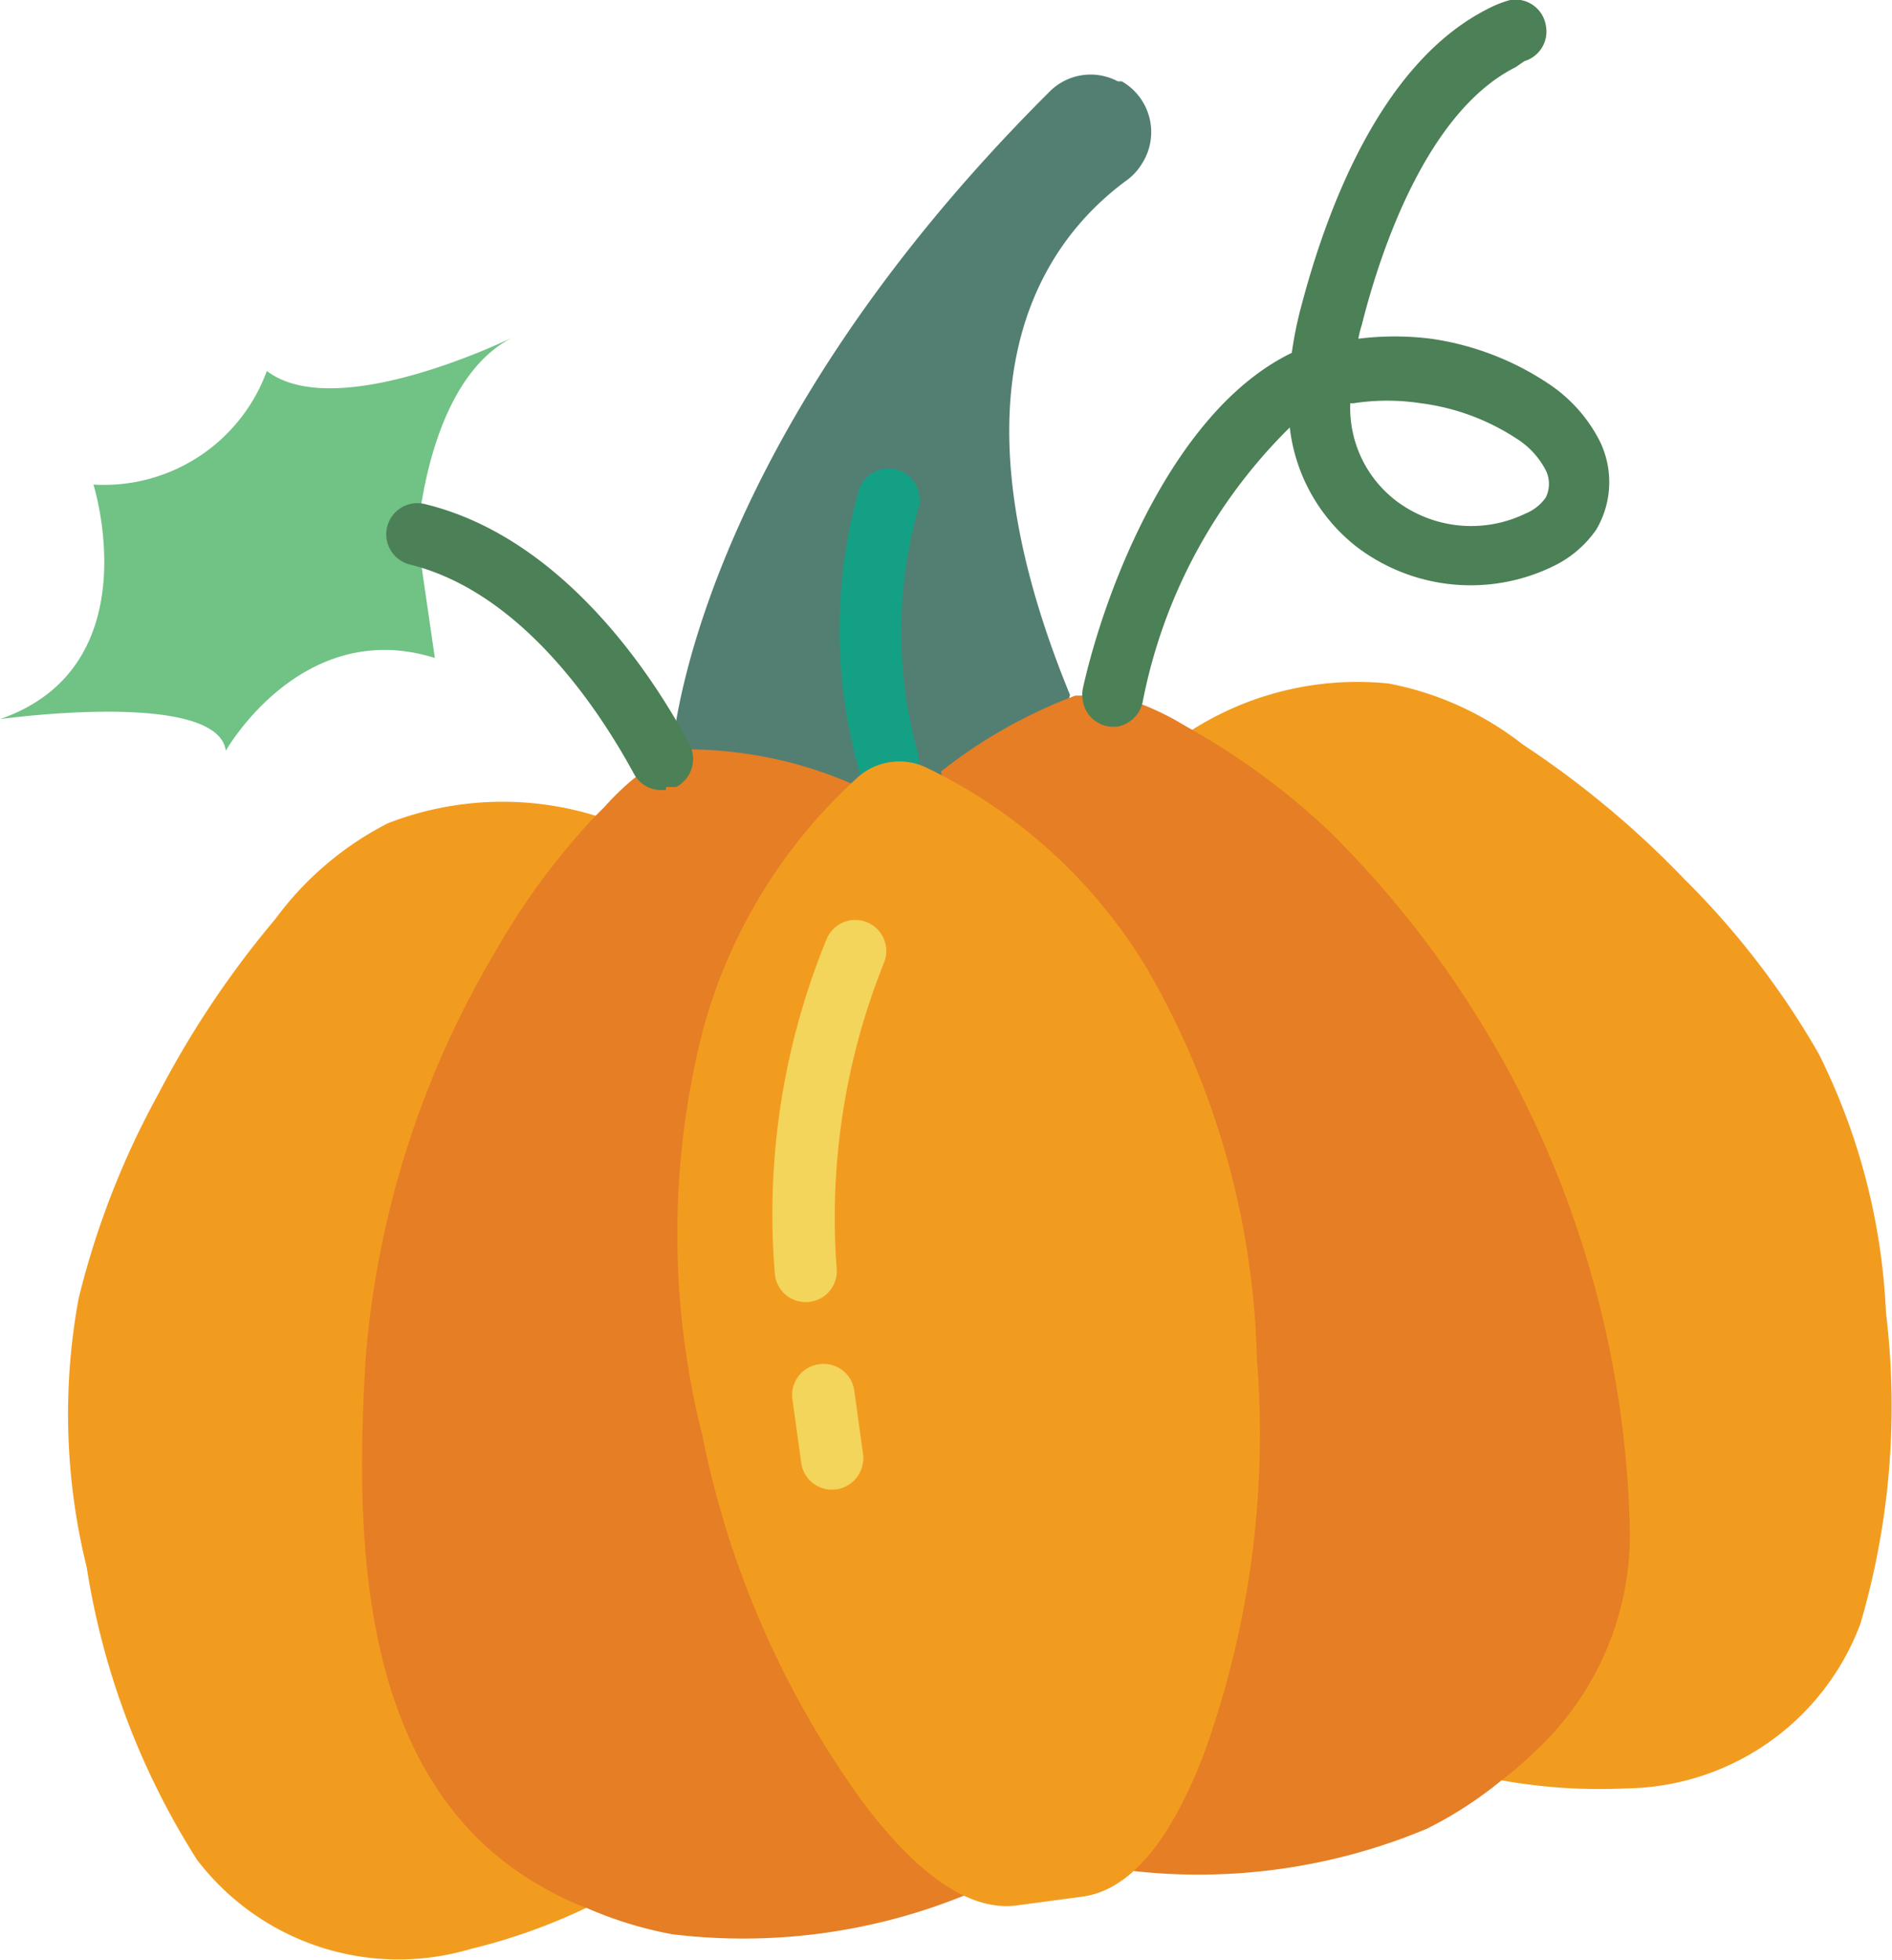
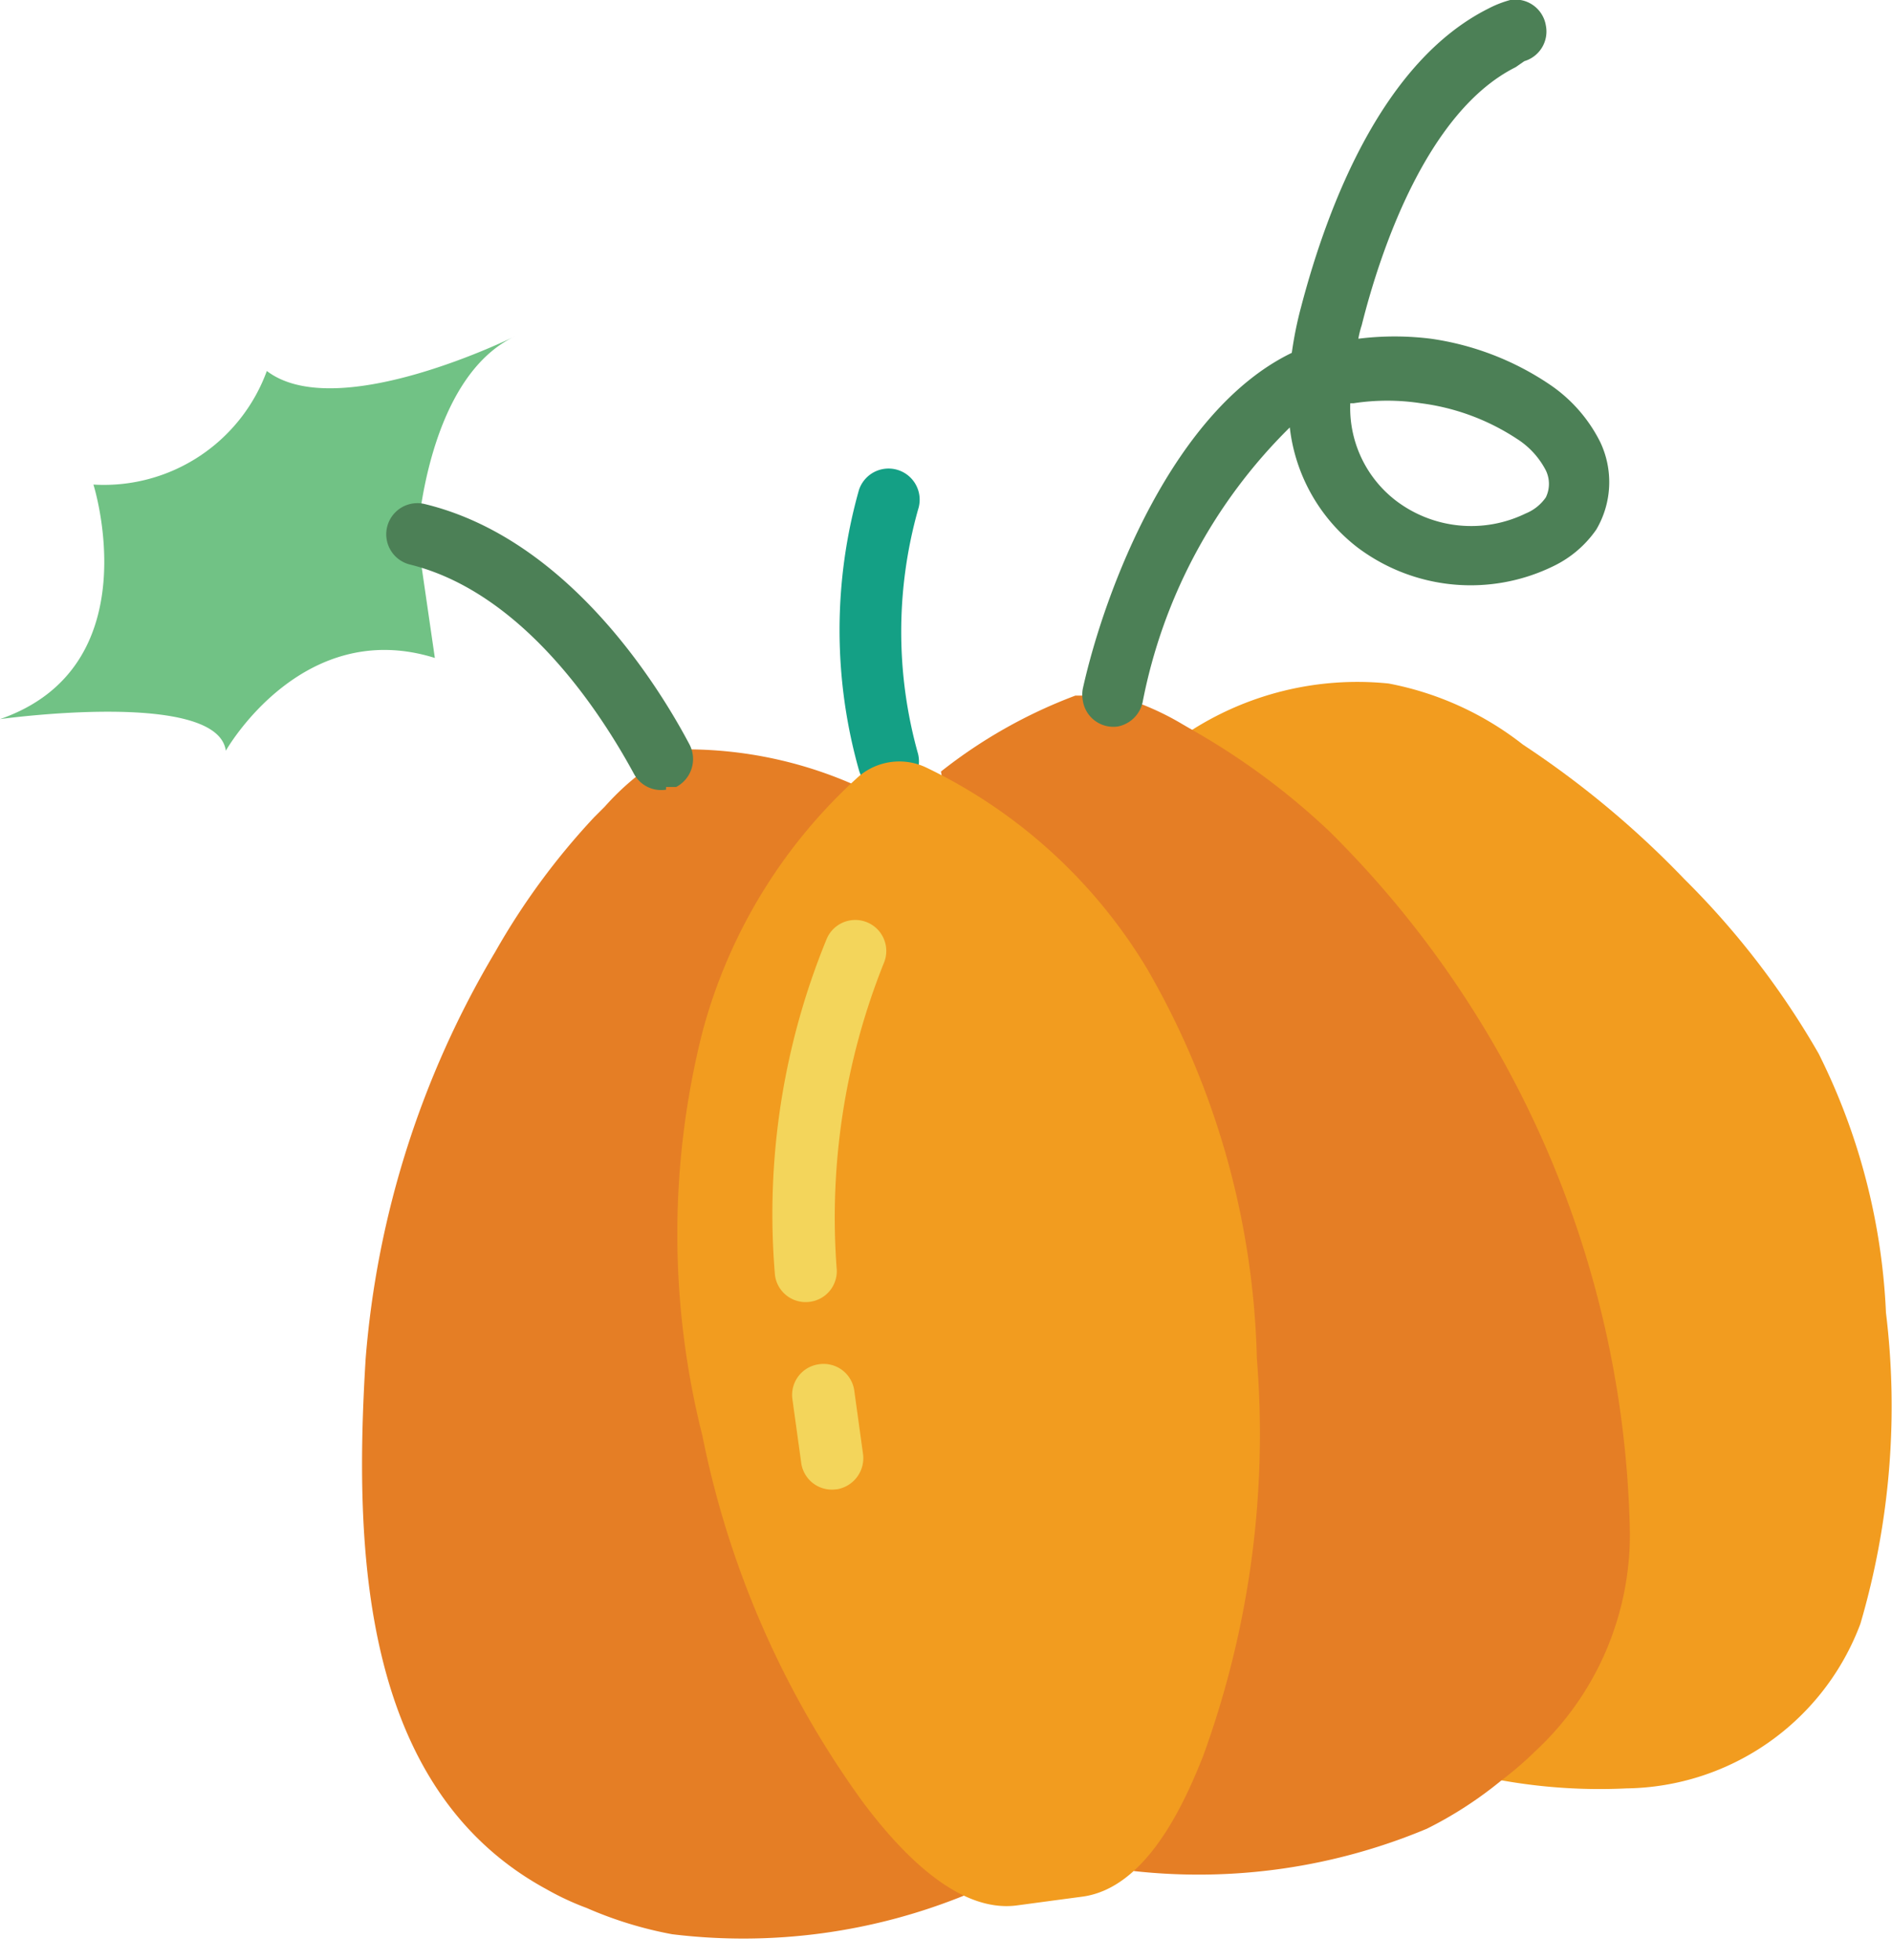
<svg xmlns="http://www.w3.org/2000/svg" viewBox="0 0 28.15 29.16">
  <g id="Layer_2" data-name="Layer 2">
    <g id="Layer_1-2" data-name="Layer 1">
      <g id="pumpkin_1_3" data-name="pumpkin 1 3">
-         <path id="Path_12220-3" data-name="Path 12220-3" d="M8.87,12.14a4.71,4.71,0,0,0-3.1.11A4.77,4.77,0,0,0,4.1,13.67a14.22,14.22,0,0,0-1.74,2.6,12.46,12.46,0,0,0-1.19,3.05,9.49,9.49,0,0,0,.12,4,11.39,11.39,0,0,0,1.64,4.35A3.77,3.77,0,0,0,7,29a8.8,8.8,0,0,0,1.78-.64Z" style="fill:#f29c1f" />
        <path id="Path_12221-3" data-name="Path 12221-3" d="M22.34,26.49a8.28,8.28,0,0,0,1.86.12,3.77,3.77,0,0,0,3.48-2.45,11.5,11.5,0,0,0,.38-4.63,9.54,9.54,0,0,0-1-3.85,12.25,12.25,0,0,0-2-2.6,14,14,0,0,0-2.4-2,4.64,4.64,0,0,0-2-.91,4.59,4.59,0,0,0-3,.74Z" style="fill:#f29c1f" />
-         <path id="Path_12222-3" data-name="Path 12222-3" d="M10,11.18s.26-4.49,5.63-9.83a.86.86,0,0,1,1-.14l.06,0A.87.87,0,0,1,17,2.42a.87.87,0,0,1-.26.28c-1.26.94-2.7,3.06-.82,7.64L14.7,14.76Z" style="fill:#527f72" />
        <path id="Path_12223-3" data-name="Path 12223-3" d="M12.67,11.66a6.19,6.19,0,0,0-2.43-.51.86.86,0,0,0-.23.06l-.17.08A3.85,3.85,0,0,0,9,12l-.16.16a10.53,10.53,0,0,0-1.47,2,14,14,0,0,0-1.93,6.06C5.27,23,5.35,26.6,8.13,28.11a4.11,4.11,0,0,0,.6.28,5.82,5.82,0,0,0,1.27.39,8.75,8.75,0,0,0,4.38-.59Z" style="fill:#e57e25" />
        <path id="Path_12224-3" data-name="Path 12224-3" d="M14,11.48a7.43,7.43,0,0,1,2-1.13l.18,0a1,1,0,0,1,.42,0,4.06,4.06,0,0,1,1,.43l.19.11a10.56,10.56,0,0,1,2,1.49A15.09,15.09,0,0,1,24.25,22.8a4.4,4.4,0,0,1-1.4,3.25,5.37,5.37,0,0,1-.51.44,5.87,5.87,0,0,1-1.11.72,8.79,8.79,0,0,1-4.36.63Z" style="fill:#e57e25" />
        <path id="Path_12225-3" data-name="Path 12225-3" d="M13.29,11.8a.47.47,0,0,1-.51-.34,7.67,7.67,0,0,1,0-4.17.46.46,0,1,1,.88.29h0a6.72,6.72,0,0,0,0,3.64.48.48,0,0,1-.33.57Z" style="fill:#14a085" />
        <path id="Path_12226-3" data-name="Path 12226-3" d="M6.21,8s.13-2.38,1.46-3c0,0-2.65,1.32-3.7.52A2.58,2.58,0,0,1,1.39,7.21S2.25,9.92,0,10.7c0,0,3.23-.45,3.36.47,0,0,1.13-2,3.11-1.38Z" style="fill:#71c285" />
        <path id="Path_12227-3" data-name="Path 12227-3" d="M15.66,28.28l.45-.06c.93-.13,1.49-1.33,1.79-2.09a14,14,0,0,0,.8-5.92,12.14,12.14,0,0,0-1.63-5.79,7.74,7.74,0,0,0-3.29-3,.93.93,0,0,0-1,.13,7.84,7.84,0,0,0-2.33,3.81,12.27,12.27,0,0,0,0,6,13.93,13.93,0,0,0,2.4,5.47c.49.65,1.37,1.65,2.29,1.52Z" style="fill:#f29c1f" />
        <path id="Path_12228-3" data-name="Path 12228-3" d="M12.44,22.16a.46.46,0,0,1-.52-.4h0l-.13-.94a.46.46,0,0,1,.39-.52.46.46,0,0,1,.53.39l.13.94a.47.47,0,0,1-.39.53Z" style="fill:#f3d55b" />
        <path id="Path_12229-3" data-name="Path 12229-3" d="M12.05,19.37a.46.46,0,0,1-.52-.4,10.78,10.78,0,0,1,.77-5,.46.46,0,1,1,.85.36h0a10.19,10.19,0,0,0-.7,4.57A.46.46,0,0,1,12.05,19.37Z" style="fill:#f3d55b" />
        <g id="Group_4594-3" data-name="Group 4594-3">
          <path id="Path_12230-3" data-name="Path 12230-3" d="M9.91,11.75a.46.46,0,0,1-.48-.24C9,10.72,7.84,8.83,6.1,8.4a.46.46,0,0,1,.22-.9h0c2.11.51,3.46,2.67,3.94,3.58a.47.47,0,0,1-.2.63l-.15,0Z" style="fill:#4c8056" />
          <path id="Path_12231-3" data-name="Path 12231-3" d="M16.63,10.81a.46.46,0,0,1-.52-.39.48.48,0,0,1,0-.17c.33-1.49,1.35-4.15,3.11-5a5.63,5.63,0,0,1,.14-.69C19.77,3,20.59.91,22.14.13A1.61,1.61,0,0,1,22.47,0,.46.46,0,0,1,23,.38a.46.46,0,0,1-.32.53L22.55,1c-1.3.65-2,2.68-2.29,3.84a1.46,1.46,0,0,0-.05.2,4.35,4.35,0,0,1,1.08,0,4.22,4.22,0,0,1,1.78.69,2.24,2.24,0,0,1,.74.85,1.39,1.39,0,0,1-.06,1.3,1.64,1.64,0,0,1-.63.54,2.8,2.8,0,0,1-2.93-.28,2.63,2.63,0,0,1-1-1.78A7.83,7.83,0,0,0,17,10.45.47.47,0,0,1,16.63,10.81ZM20.09,6a1.74,1.74,0,0,0,.68,1.45,1.85,1.85,0,0,0,1.93.19A.67.67,0,0,0,23,7.4.46.46,0,0,0,23,7a1.22,1.22,0,0,0-.43-.47A3.38,3.38,0,0,0,21.14,6a3.3,3.3,0,0,0-1,0Z" style="fill:#4c8056" />
        </g>
      </g>
    </g>
  </g>
</svg>